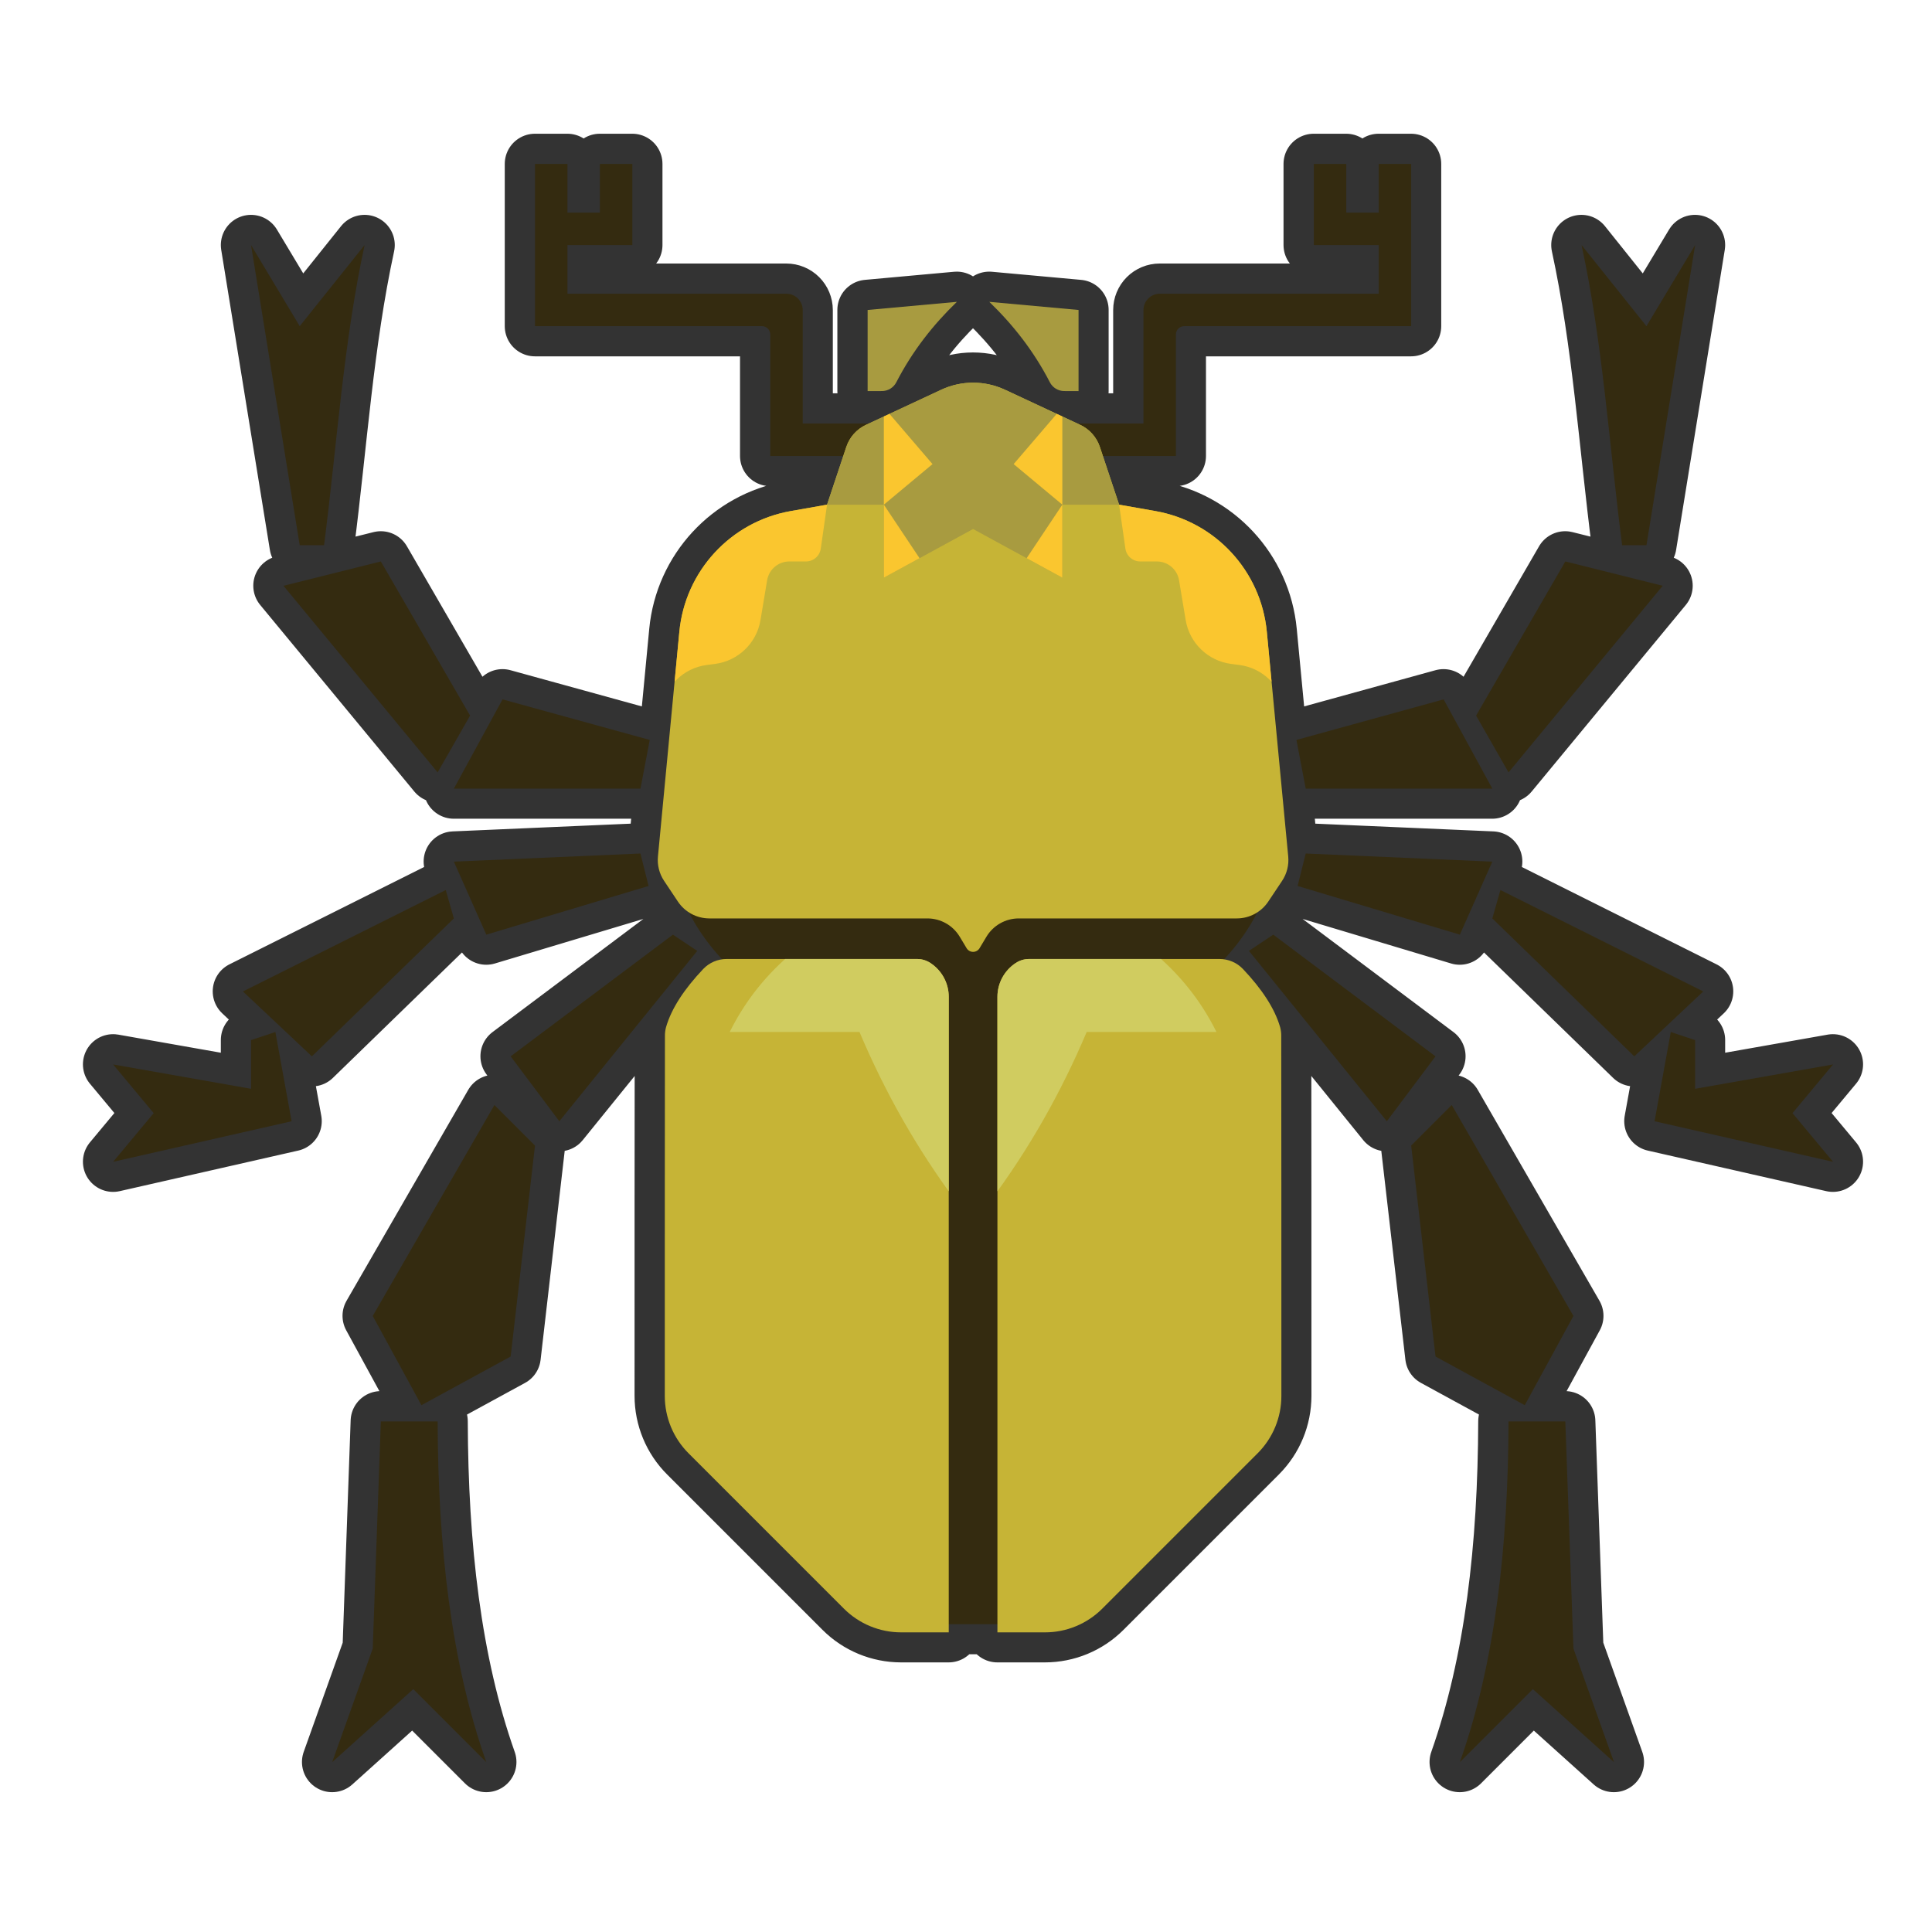
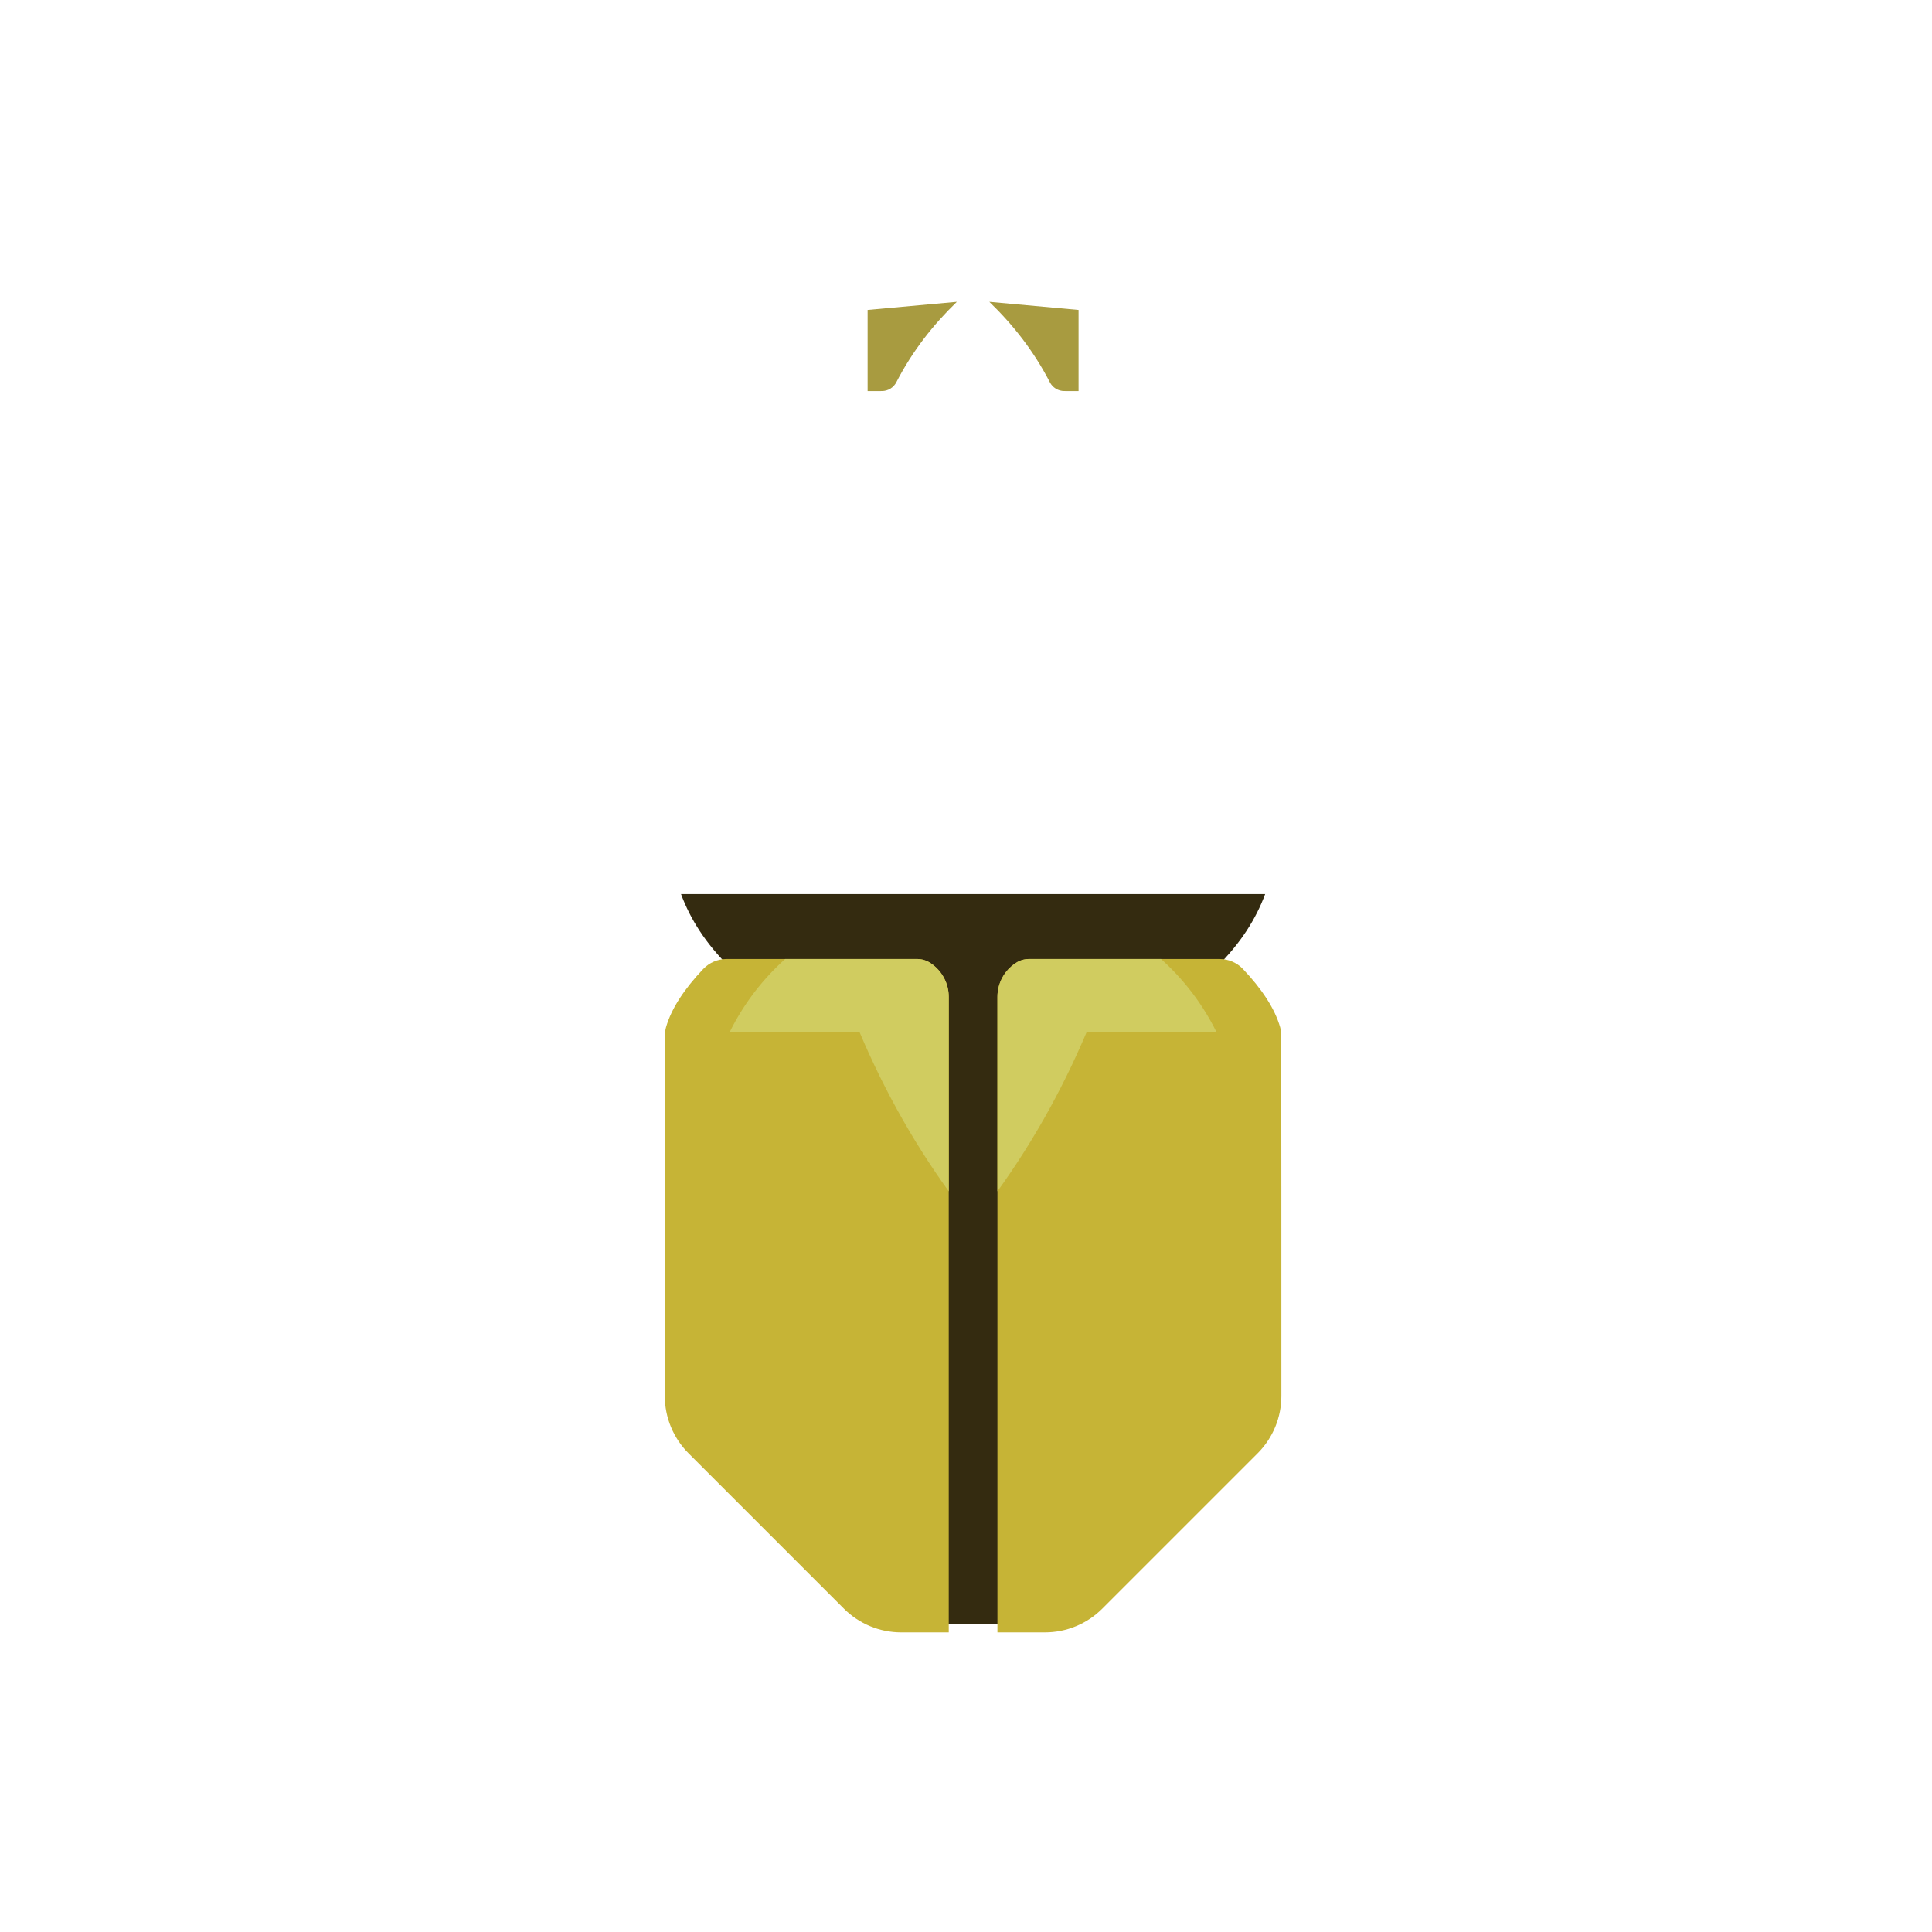
<svg xmlns="http://www.w3.org/2000/svg" width="100%" height="100%" viewBox="0 0 256 256" version="1.1" xml:space="preserve" style="fill-rule:evenodd;clip-rule:evenodd;stroke-linecap:round;stroke-linejoin:round;stroke-miterlimit:1.5;">
  <g transform="matrix(1.075,0,0,1.075,-8.661,-11.604)">
    <g transform="matrix(0.93,0,0,0.93,8.056,10.793)">
-       <path d="M207.447,188.377L199.921,188.377C199.869,204.954 198.146,220.32 193.47,233.534L203.147,223.858L213.898,233.534L208.523,218.482L207.447,188.377ZM50.473,188.377L57.999,188.377C58.052,204.954 59.774,220.32 64.45,233.534L54.774,223.858L44.022,233.534L49.398,218.482L50.473,188.377ZM111.758,60.432L102.081,60.432C102.081,60.432 102.081,48.106 102.081,44.321C102.081,44.032 101.966,43.754 101.761,43.549C101.557,43.345 101.279,43.23 100.989,43.23L70.901,43.23L70.901,21.726L75.202,21.726L75.202,28.177L79.502,28.177L79.502,21.726L83.803,21.726L83.803,32.478L75.202,32.478L75.202,38.929C75.202,38.929 97.15,38.929 104.217,38.929C104.791,38.929 105.342,39.157 105.748,39.563C106.154,39.969 106.382,40.519 106.382,41.093L106.382,56.132L115.137,56.132L124.731,51.654C127.412,50.403 130.509,50.403 133.189,51.654L142.784,56.132L151.539,56.132L151.539,41.093C151.539,40.519 151.767,39.969 152.173,39.563C152.579,39.157 153.129,38.929 153.703,38.929C160.771,38.929 182.719,38.929 182.719,38.929L182.719,32.478L174.117,32.478L174.117,21.726L178.418,21.726L178.418,28.177L182.719,28.177L182.719,21.726L187.019,21.726L187.019,43.23L156.931,43.23C156.642,43.23 156.364,43.345 156.159,43.549C155.954,43.754 155.839,44.032 155.839,44.321C155.839,48.106 155.839,60.432 155.839,60.432L146.163,60.432L148.313,66.883C148.313,66.883 150.382,67.248 153.127,67.733C161.082,69.137 167.121,75.678 167.887,83.719C168.917,94.532 170.259,108.621 170.724,113.507C170.833,114.645 170.546,115.785 169.912,116.736C169.37,117.548 168.687,118.573 168.081,119.482C167.688,120.071 167.182,120.561 166.603,120.93C165.539,123.042 164.108,125.113 162.223,127.134C163.174,127.268 164.058,127.719 164.728,128.423C167.207,131.044 168.926,133.613 169.653,136.132C169.75,136.493 169.799,136.864 169.799,137.238C169.817,141.467 169.817,173.166 169.817,185.008C169.817,187.854 168.686,190.583 166.674,192.595C161.501,197.768 151.25,208.019 146.078,213.191C144.067,215.202 141.34,216.332 138.496,216.332C135.536,216.332 132.186,216.332 132.186,216.332L132.186,215.256L125.735,215.256L125.735,216.332C125.735,216.332 122.385,216.332 119.425,216.332C116.581,216.332 113.853,215.202 111.842,213.191C106.67,208.019 96.42,197.768 91.247,192.595C89.234,190.583 88.104,187.854 88.104,185.008C88.104,173.166 88.104,141.467 88.122,137.238C88.122,136.864 88.171,136.493 88.267,136.132C88.995,133.613 90.713,131.044 93.192,128.423C93.862,127.719 94.747,127.268 95.697,127.134C93.813,125.114 92.381,123.042 91.317,120.93C90.738,120.561 90.232,120.071 89.84,119.482C89.234,118.573 88.55,117.548 88.009,116.736C87.375,115.785 87.088,114.645 87.196,113.507C87.661,108.621 89.003,94.532 90.033,83.719C90.799,75.678 96.838,69.137 104.793,67.733C107.539,67.248 109.607,66.883 109.607,66.883L111.758,60.432ZM192.395,146.446L187.019,151.822L190.245,179.776L202.072,186.227L208.523,174.4L192.395,146.446ZM65.525,146.446L70.901,151.822L67.676,179.776L55.849,186.227L49.398,174.4L65.525,146.446ZM221.425,136.769L219.274,148.596L242.928,153.972L237.552,147.521L242.928,141.07L224.65,144.295L224.65,137.844L221.425,136.769ZM36.496,136.769L38.646,148.596L14.992,153.972L20.368,147.521L14.992,141.07L33.27,144.295L33.27,137.844L36.496,136.769ZM168.741,123.867L165.516,126.018L183.794,148.596L190.245,139.995L168.741,123.867ZM89.179,123.867L92.405,126.018L74.127,148.596L67.676,139.995L89.179,123.867ZM198.846,117.954L197.771,121.717L216.586,139.995L225.725,131.393L198.846,117.954ZM59.074,117.954L60.149,121.717L41.334,139.995L32.195,131.393L59.074,117.954ZM173.042,113.116L171.967,117.416L193.47,123.867L197.771,114.191L173.042,113.116ZM84.878,113.116L85.953,117.416L64.45,123.867L60.149,114.191L84.878,113.116ZM171.811,98.063L191.32,92.687L197.771,104.514L173.042,104.514L171.811,98.063ZM86.109,98.063L66.6,92.687L60.149,104.514L84.878,104.514L86.109,98.063ZM207.447,74.409L220.349,77.635L199.921,102.364L195.621,94.838L207.447,74.409ZM50.473,74.409L37.571,77.635L57.999,102.364L62.3,94.838L50.473,74.409ZM218.199,72.259L214.974,72.259C213.24,58.755 212.406,45.445 209.598,32.478L218.199,43.23L224.65,32.478L218.199,72.259ZM39.721,72.259L42.947,72.259C44.68,58.755 45.514,45.445 48.323,32.478L39.721,43.23L33.27,32.478L39.721,72.259ZM114.983,51.831L114.983,41.079L126.81,40.004C123.677,43.03 120.933,46.499 118.79,50.655C118.423,51.375 117.684,51.827 116.877,51.827C115.989,51.831 114.983,51.831 114.983,51.831ZM142.937,51.831L142.937,41.079L131.111,40.004C134.243,43.03 136.987,46.499 139.131,50.655C139.497,51.375 140.236,51.827 141.043,51.827C141.932,51.831 142.937,51.831 142.937,51.831Z" style="fill:rgb(51,51,51);stroke:rgb(51,51,51);stroke-width:8px;" />
-     </g>
+       </g>
    <path d="M124,211L132,211L132,133L134,130L158,130C160.95,127.106 162.851,124.095 164,121L92,121C93.149,124.095 95.05,127.106 98,130L122,130L124,133L124,211Z" style="fill:rgb(52,43,16);" />
-     <path d="M201,186L194,186C193.951,201.418 192.349,215.709 188,228L197,219L207,228L202,214L201,186ZM55,186L62,186C62.049,201.418 63.651,215.709 68,228L59,219L49,228L54,214L55,186ZM187,147L182,152L185,178L196,184L202,173L187,147ZM69,147L74,152L71,178L60,184L54,173L69,147ZM214,138L212,149L234,154L229,148L234,142L217,145L217,139L214,138ZM42,138L44,149L22,154L27,148L22,142L39,145L39,139L42,138ZM165,126L162,128L179,149L185,141L165,126ZM91,126L94,128L77,149L71,141L91,126ZM193,120.5L192,124L209.5,141L218,133L193,120.5ZM63,120.5L64,124L46.5,141L38,133L63,120.5ZM169,116L168,120L188,126L192,117L169,116ZM87,116L88,120L68,126L64,117L87,116ZM167.855,102L186,97L192,108L169,108L167.855,102ZM88.145,102L70,97L64,108L87,108L88.145,102ZM201,80L213,83L194,106L190,99L201,80ZM55,80L43,83L62,106L66,99L55,80ZM211,78L208,78C206.388,65.44 205.612,53.06 203,41L211,51L217,41L211,78ZM45,78L48,78C49.612,65.44 50.388,53.06 53,41L45,51L39,41L45,78Z" style="fill:rgb(52,43,16);" />
    <path d="M97.619,129C96.528,129 95.485,129.447 94.733,130.237C92.427,132.675 90.829,135.064 90.152,137.407C90.062,137.743 90.017,138.089 90.017,138.436C90,142.369 90,171.853 90,182.866C90,185.513 91.051,188.051 92.923,189.923C97.735,194.735 107.269,204.269 112.079,209.079C113.949,210.949 116.486,212 119.131,212C121.884,212 125,212 125,212L125,133.668C125,132.001 124.167,130.445 122.78,129.52C122.77,129.513 122.76,129.506 122.749,129.5C122.261,129.174 121.687,129 121.099,129C117.3,129 102.553,129 97.619,129ZM158.381,129C159.472,129 160.515,129.447 161.267,130.237C163.573,132.675 165.171,135.064 165.848,137.407C165.938,137.743 165.983,138.089 165.983,138.436C166,142.369 166,171.853 166,182.866C166,185.513 164.949,188.051 163.077,189.923C158.265,194.735 148.731,204.269 143.921,209.079C142.051,210.949 139.514,212 136.869,212C134.116,212 131,212 131,212L131,133.668C131,132.001 131.833,130.445 133.22,129.52C133.23,129.513 133.24,129.506 133.251,129.5C133.739,129.174 134.313,129 134.901,129C138.7,129 153.447,129 158.381,129Z" style="fill:rgb(198,180,54);" />
    <clipPath id="_clip1">
      <path d="M97.619,129C96.528,129 95.485,129.447 94.733,130.237C92.427,132.675 90.829,135.064 90.152,137.407C90.062,137.743 90.017,138.089 90.017,138.436C90,142.369 90,171.853 90,182.866C90,185.513 91.051,188.051 92.923,189.923C97.735,194.735 107.269,204.269 112.079,209.079C113.949,210.949 116.486,212 119.131,212C121.884,212 125,212 125,212L125,133.668C125,132.001 124.167,130.445 122.78,129.52C122.77,129.513 122.76,129.506 122.749,129.5C122.261,129.174 121.687,129 121.099,129C117.3,129 102.553,129 97.619,129ZM158.381,129C159.472,129 160.515,129.447 161.267,130.237C163.573,132.675 165.171,135.064 165.848,137.407C165.938,137.743 165.983,138.089 165.983,138.436C166,142.369 166,171.853 166,182.866C166,185.513 164.949,188.051 163.077,189.923C158.265,194.735 148.731,204.269 143.921,209.079C142.051,210.949 139.514,212 136.869,212C134.116,212 131,212 131,212L131,133.668C131,132.001 131.833,130.445 133.22,129.52C133.23,129.513 133.24,129.506 133.251,129.5C133.739,129.174 134.313,129 134.901,129C138.7,129 153.447,129 158.381,129Z" />
    </clipPath>
    <g clip-path="url(#_clip1)">
      <path d="M106,128C102.642,130.741 99.957,134.058 98,138L114,138C117.124,145.389 121.075,152.411 126,159L126,128L106,128ZM150,128C153.358,130.741 156.043,134.058 158,138L142,138C138.876,145.389 134.925,152.411 130,159L130,128L150,128Z" style="fill:rgb(208,204,96);" />
    </g>
-     <path d="M182,31L182,51L154.015,51C153.746,51 153.488,51.107 153.297,51.297C153.107,51.488 153,51.746 153,52.015C153,55.535 153,67 153,67L139,67L139,63L149,63L149,49.013C149,48.479 149.212,47.967 149.59,47.59C149.967,47.212 150.479,47 151.013,47C157.587,47 178,47 178,47L178,41L170,41L170,31L174,31L174,37L178,37L178,31L182,31ZM74,31L74,51L101.985,51C102.254,51 102.512,51.107 102.703,51.297C102.893,51.488 103,51.746 103,52.015C103,55.535 103,67 103,67L117,67L117,63L107,63L107,49.013C107,48.479 106.788,47.967 106.41,47.59C106.033,47.212 105.521,47 104.987,47C98.413,47 78,47 78,47L78,41L86,41L86,31L82,31L82,37L78,37L78,31L74,31Z" style="fill:rgb(52,43,16);" />
-     <path d="M127.202,127.671C127.371,127.951 127.673,128.122 128,128.122C128.327,128.122 128.629,127.951 128.798,127.671C129.058,127.236 129.355,126.741 129.645,126.258C130.486,124.857 132,124 133.633,124C139.696,124 154.574,124 160.502,124C162.063,124 163.52,123.22 164.385,121.922C164.949,121.076 165.585,120.122 166.089,119.367C166.678,118.483 166.945,117.422 166.844,116.364C166.411,111.82 165.163,98.716 164.206,88.659C163.493,81.18 157.876,75.096 150.477,73.79C147.924,73.34 146,73 146,73C146,73 144.506,68.518 143.626,65.879C143.227,64.68 142.351,63.697 141.205,63.162C138.927,62.099 134.934,60.236 131.933,58.836C129.44,57.672 126.56,57.672 124.067,58.836C121.066,60.236 117.073,62.099 114.795,63.162C113.649,63.697 112.773,64.68 112.374,65.879C111.494,68.518 110,73 110,73C110,73 108.076,73.34 105.523,73.79C98.124,75.096 92.507,81.18 91.794,88.659C90.837,98.716 89.589,111.82 89.156,116.364C89.055,117.422 89.322,118.483 89.911,119.367C90.415,120.122 91.051,121.076 91.615,121.922C92.48,123.22 93.937,124 95.498,124C101.426,124 116.304,124 122.367,124C124,124 125.514,124.857 126.355,126.258C126.645,126.741 126.942,127.236 127.202,127.671Z" style="fill:rgb(198,180,54);" />
    <clipPath id="_clip2">
-       <path d="M127.202,127.671C127.371,127.951 127.673,128.122 128,128.122C128.327,128.122 128.629,127.951 128.798,127.671C129.058,127.236 129.355,126.741 129.645,126.258C130.486,124.857 132,124 133.633,124C139.696,124 154.574,124 160.502,124C162.063,124 163.52,123.22 164.385,121.922C164.949,121.076 165.585,120.122 166.089,119.367C166.678,118.483 166.945,117.422 166.844,116.364C166.411,111.82 165.163,98.716 164.206,88.659C163.493,81.18 157.876,75.096 150.477,73.79C147.924,73.34 146,73 146,73C146,73 144.506,68.518 143.626,65.879C143.227,64.68 142.351,63.697 141.205,63.162C138.927,62.099 134.934,60.236 131.933,58.836C129.44,57.672 126.56,57.672 124.067,58.836C121.066,60.236 117.073,62.099 114.795,63.162C113.649,63.697 112.773,64.68 112.374,65.879C111.494,68.518 110,73 110,73C110,73 108.076,73.34 105.523,73.79C98.124,75.096 92.507,81.18 91.794,88.659C90.837,98.716 89.589,111.82 89.156,116.364C89.055,117.422 89.322,118.483 89.911,119.367C90.415,120.122 91.051,121.076 91.615,121.922C92.48,123.22 93.937,124 95.498,124C101.426,124 116.304,124 122.367,124C124,124 125.514,124.857 126.355,126.258C126.645,126.741 126.942,127.236 127.202,127.671Z" />
-     </clipPath>
+       </clipPath>
    <g clip-path="url(#_clip2)">
      <g>
        <g transform="matrix(-1,0,0,1,256,0)">
          <path d="M110,73C110,73 109.522,76.348 109.227,78.413C109.097,79.324 108.317,80 107.397,80C106.768,80 106.033,80 105.347,80C103.992,80 102.837,80.979 102.614,82.315C102.382,83.708 102.078,85.533 101.796,87.223C101.323,90.061 99.05,92.255 96.198,92.628C95.839,92.675 95.488,92.721 95.159,92.764C93.758,92.947 92.456,93.583 91.452,94.576C90.326,95.689 89,97 89,97L89,73L110,73Z" style="fill:rgb(250,198,47);" />
        </g>
        <path d="M110,73C110,73 109.522,76.348 109.227,78.413C109.097,79.324 108.317,80 107.397,80C106.768,80 106.033,80 105.347,80C103.992,80 102.837,80.979 102.614,82.315C102.382,83.708 102.078,85.533 101.796,87.223C101.323,90.061 99.05,92.255 96.198,92.628C95.839,92.675 95.488,92.721 95.159,92.764C93.758,92.947 92.456,93.583 91.452,94.576C90.326,95.689 89,97 89,97L89,73L110,73Z" style="fill:rgb(250,198,47);" />
      </g>
      <path d="M128,76L139,82L139,73L146,73L146,57L110,57L110,73L117,73L117,82L128,76Z" style="fill:rgb(168,155,64);" />
      <clipPath id="_clip3">
        <path d="M128,76L139,82L139,73L146,73L146,57L110,57L110,73L117,73L117,82L128,76Z" />
      </clipPath>
      <g clip-path="url(#_clip3)">
        <path d="M139,82L133,82L139,73L133,68L139,61L139,82ZM117,82L123,82L117,73L123,68L117,61L117,82Z" style="fill:rgb(250,198,47);" />
      </g>
    </g>
    <path d="M115,59L115,49L126,48C123.086,50.814 120.534,54.041 118.541,57.907C118.2,58.576 117.512,58.997 116.762,58.997C115.936,59 115,59 115,59ZM141,59L141,49L130,48C132.914,50.814 135.466,54.041 137.459,57.907C137.8,58.576 138.488,58.997 139.238,58.997C140.064,59 141,59 141,59Z" style="fill:rgb(168,155,64);" />
  </g>
</svg>